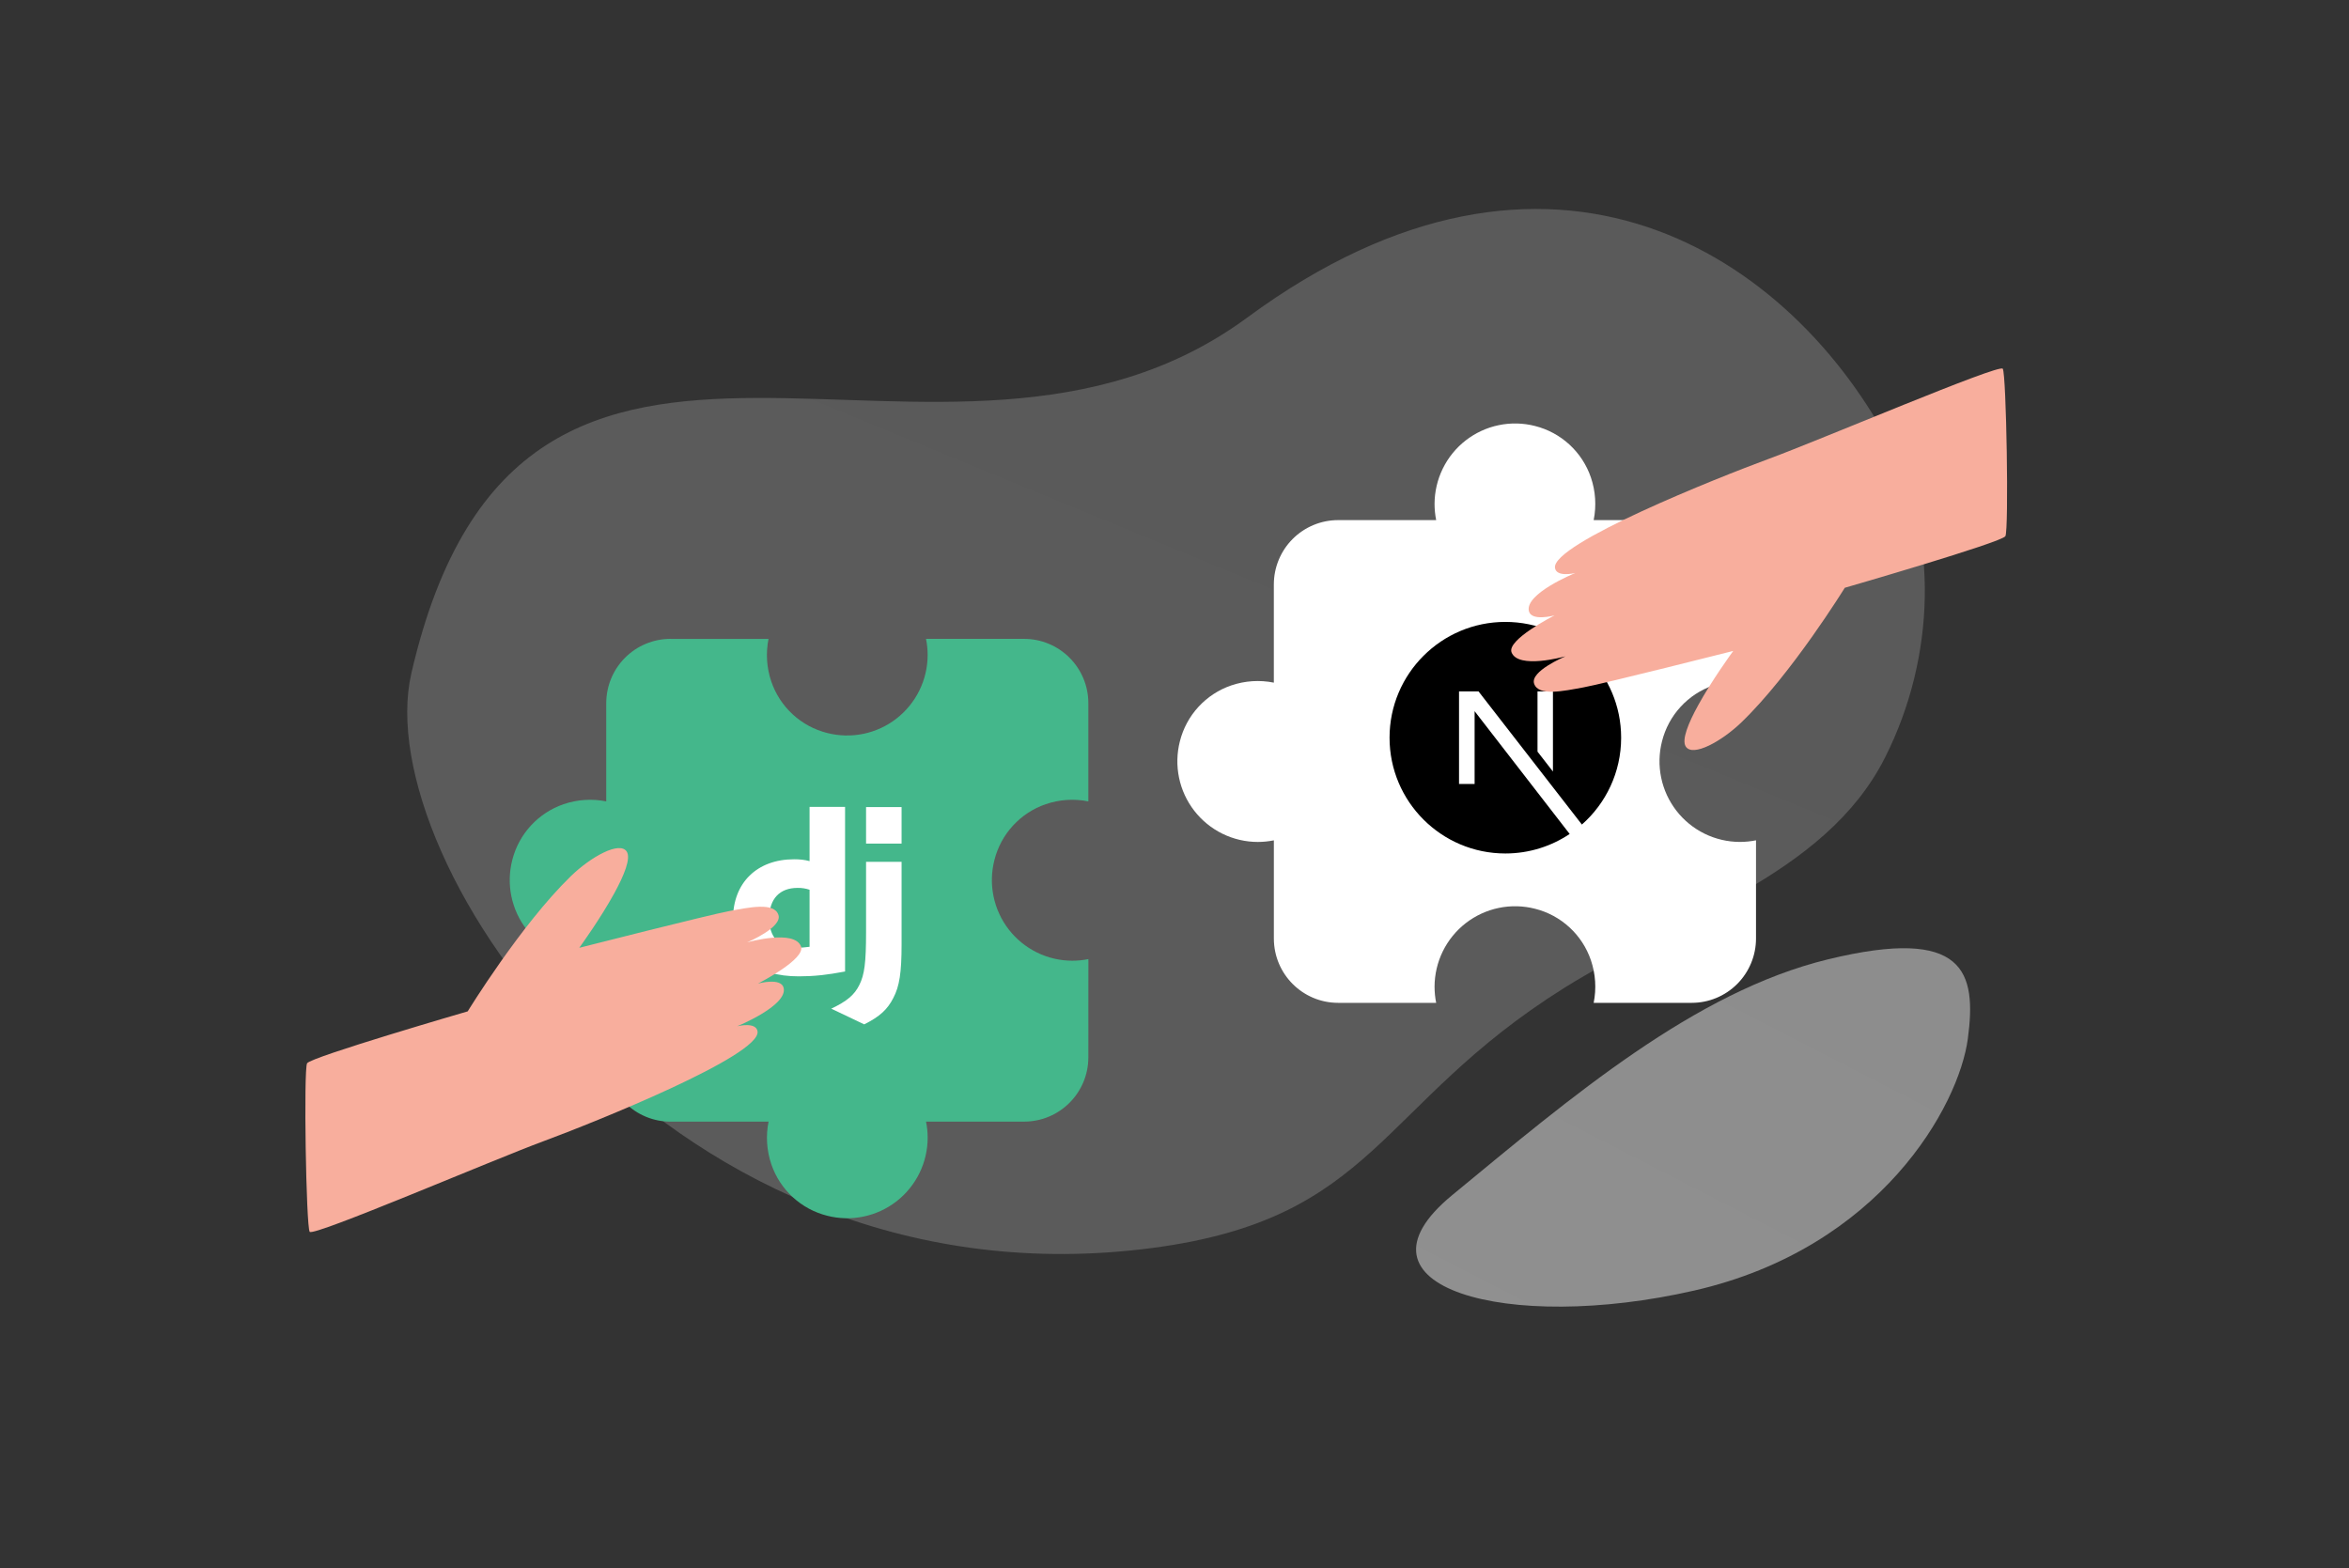
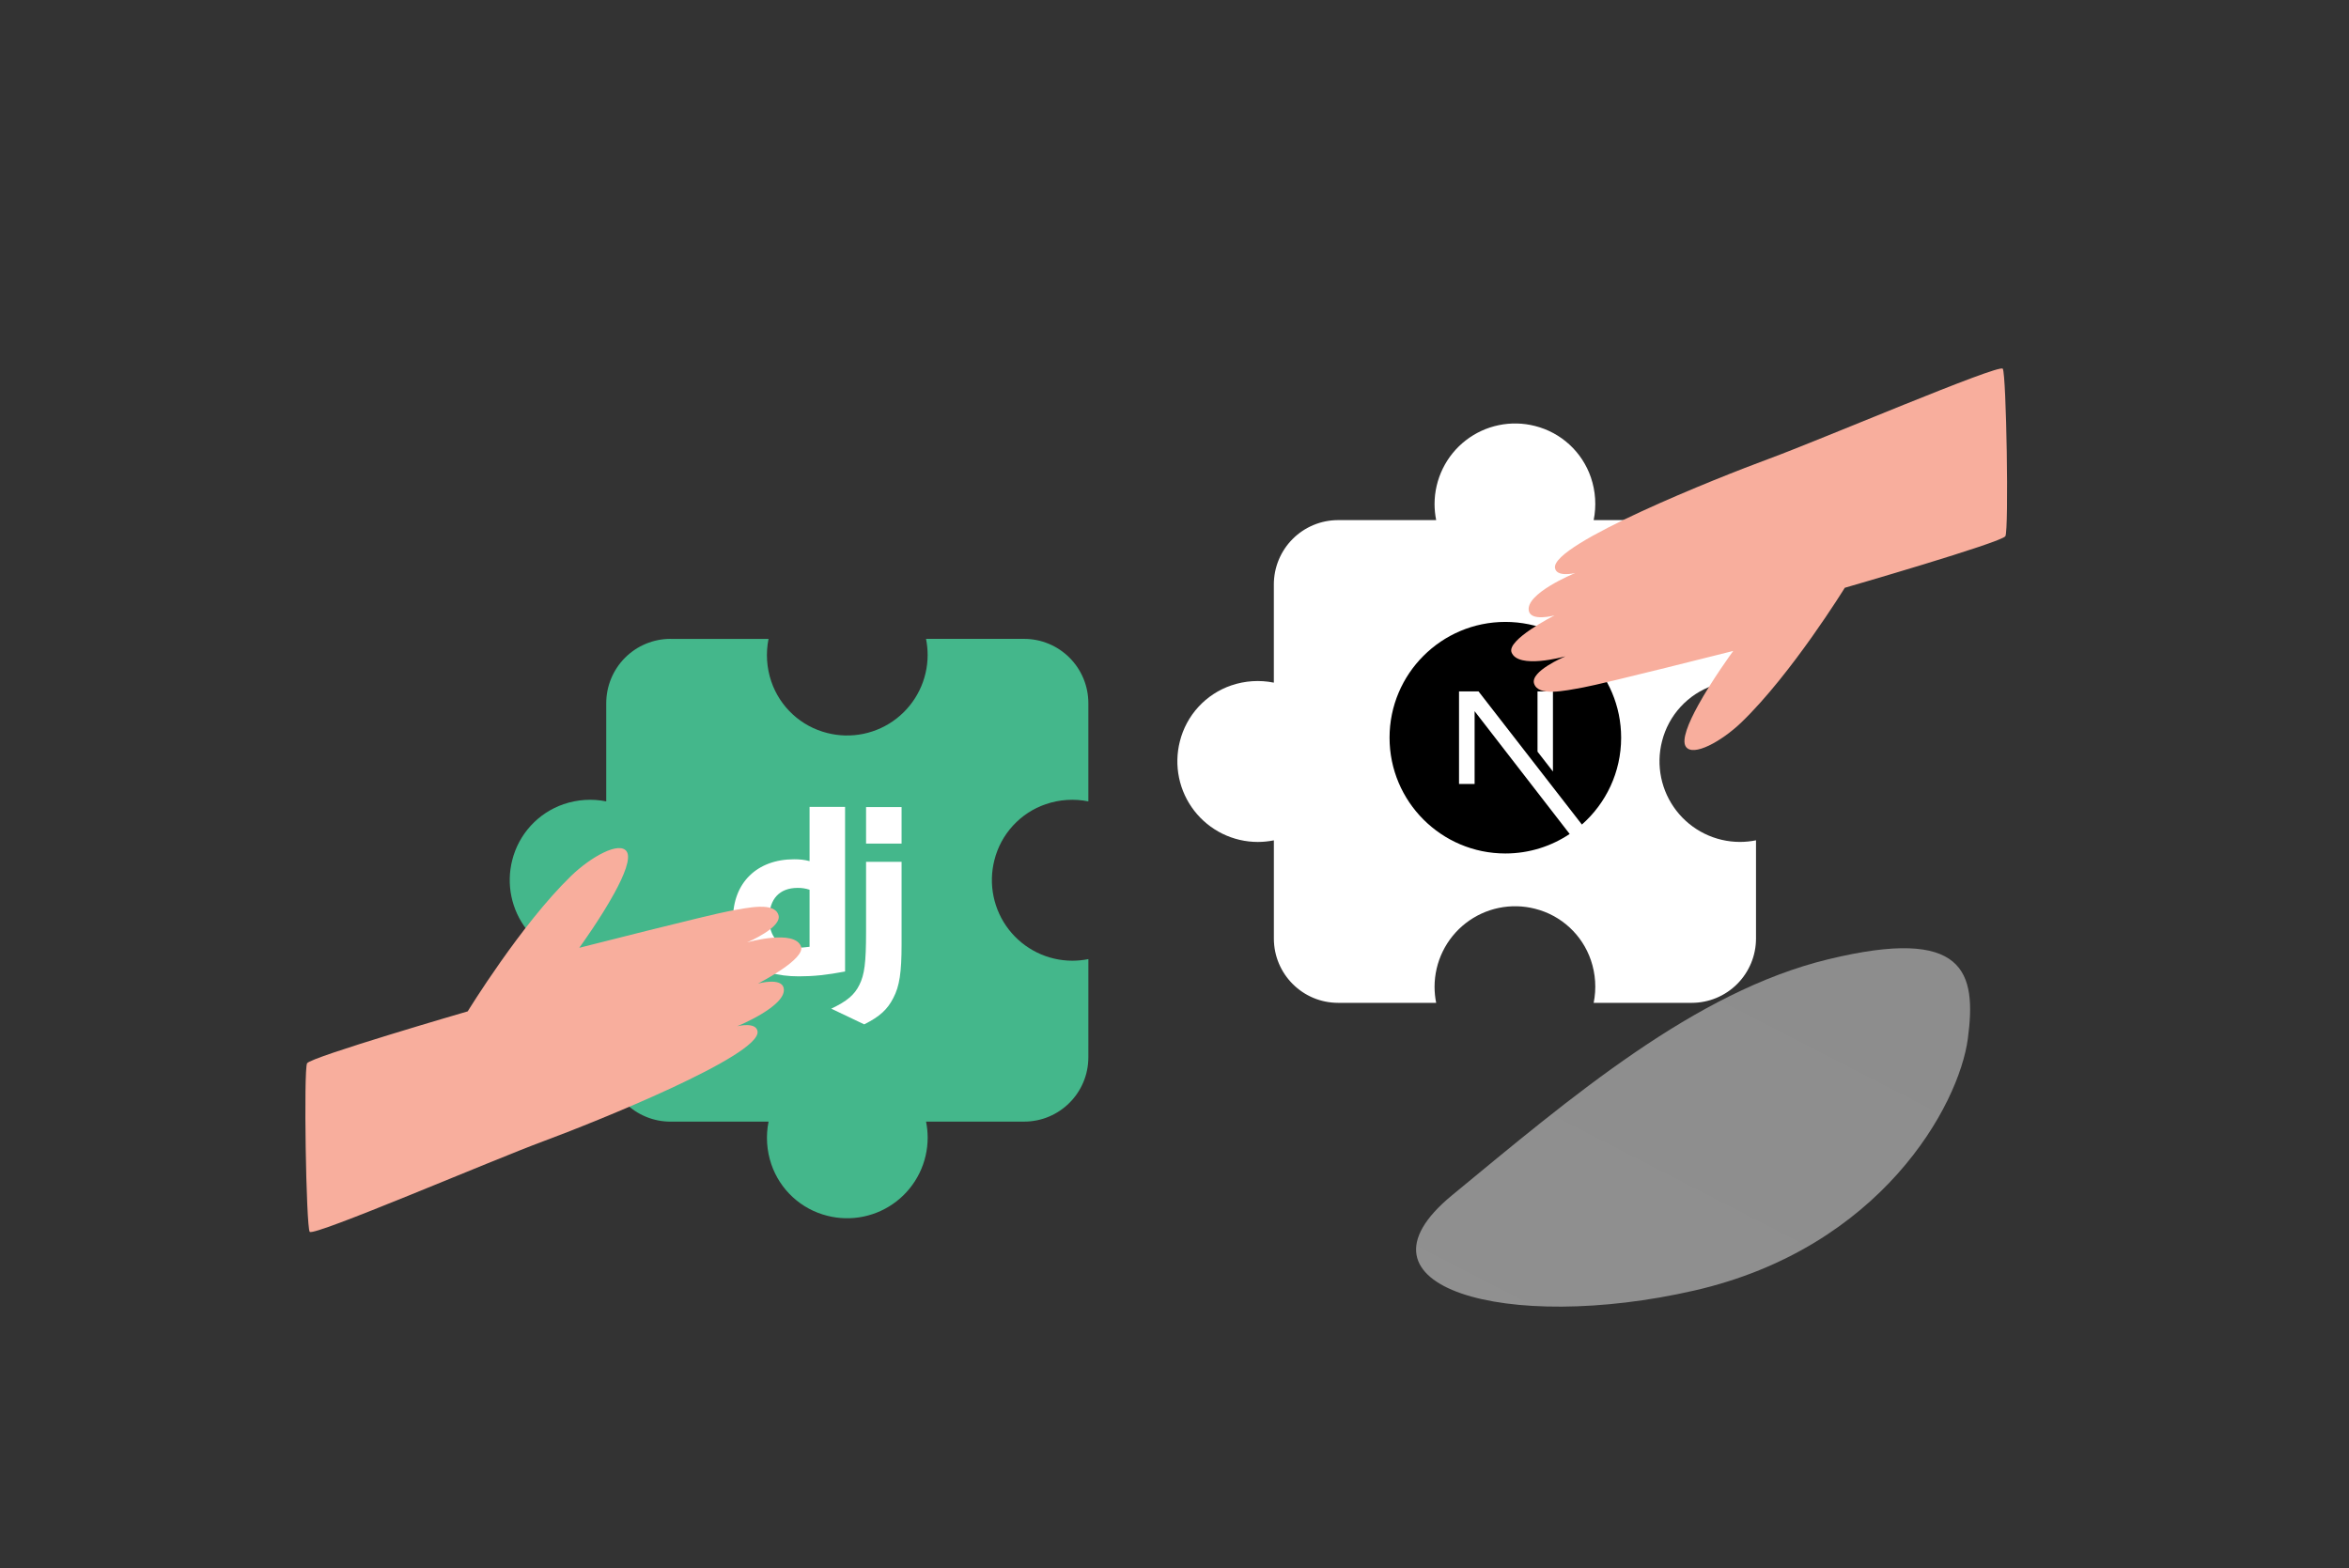
<svg xmlns="http://www.w3.org/2000/svg" width="355" height="237" viewBox="0 0 355 237" fill="none">
  <rect x="0" y="0" width="355" height="237" fill="#333333" stroke="none" />
  <g clip-path="url(#clip0_3136_23023)">
    <mask id="mask0_3136_23023" style="mask-type:luminance" maskUnits="userSpaceOnUse" x="0" y="0" width="355" height="237">
      <path d="M0 0H355V237H0V0Z" fill="white" />
    </mask>
    <g mask="url(#mask0_3136_23023)">
-       <path opacity="0.2" d="M62.16 101.804C55.635 130.188 101.465 198.19 174.162 188.625C207.972 184.176 208.146 167.054 236.339 149.356C253.144 138.807 275.745 132.553 284.853 114.554C292.718 99.019 292.702 80.847 285.994 67.862C270.906 38.658 234.474 14.118 188.502 47.993C142.53 81.867 79 28.601 62.16 101.804Z" fill="url(#paint0_linear_3136_23023)" />
      <path opacity="0.46" d="M219.444 180.658C237.464 165.813 256.108 149.9 276.253 145.003C297.033 139.947 298.74 146.958 297.394 157.014C296.048 167.07 284.294 188.597 256.052 195.062C227.802 201.529 202.583 194.552 219.444 180.658Z" fill="url(#paint1_linear_3136_23023)" />
      <path fill-rule="evenodd" clip-rule="evenodd" d="M101.33 96.566H116.148V96.561C115.715 98.711 115.859 100.938 116.566 103.013C117.215 104.912 118.327 106.618 119.802 107.976C121.277 109.334 123.068 110.3 125.011 110.788C126.807 111.248 128.684 111.29 130.499 110.913C132.313 110.535 134.018 109.748 135.483 108.61C136.947 107.472 138.133 106.015 138.949 104.348C139.765 102.682 140.191 100.851 140.193 98.995C140.191 98.177 140.109 97.362 139.948 96.561H154.766C156.042 96.561 157.306 96.813 158.484 97.302C159.663 97.791 160.734 98.507 161.636 99.411C162.538 100.314 163.254 101.387 163.742 102.567C164.23 103.747 164.481 105.013 164.481 106.29V121.129H164.486C162.339 120.696 160.115 120.84 158.043 121.549C156.147 122.198 154.444 123.312 153.088 124.789C151.732 126.266 150.766 128.059 150.28 130.006C149.821 131.804 149.778 133.683 150.155 135.501C150.532 137.318 151.318 139.025 152.454 140.492C153.59 141.958 155.046 143.146 156.71 143.963C158.374 144.781 160.202 145.207 162.056 145.209C162.872 145.208 163.686 145.126 164.486 144.965L164.481 159.8C164.482 165.171 160.135 169.527 154.771 169.528H139.953C140.114 170.33 140.196 171.145 140.197 171.962C140.195 173.818 139.769 175.649 138.953 177.315C138.137 178.982 136.951 180.439 135.487 181.577C134.022 182.715 132.318 183.502 130.503 183.88C128.688 184.257 126.811 184.215 125.015 183.755C123.072 183.268 121.281 182.301 119.806 180.943C118.331 179.585 117.219 177.879 116.571 175.98C115.864 173.905 115.719 171.678 116.152 169.528V169.533H101.335C100.059 169.533 98.796 169.282 97.617 168.793C96.438 168.304 95.367 167.587 94.465 166.684C93.563 165.78 92.847 164.708 92.359 163.527C91.871 162.347 91.62 161.082 91.62 159.804V144.965C90.82 145.126 90.006 145.208 89.191 145.209C87.337 145.207 85.508 144.781 83.844 143.964C82.18 143.146 80.725 141.959 79.588 140.492C78.453 139.025 77.666 137.318 77.289 135.501C76.912 133.683 76.955 131.804 77.414 130.006C77.903 128.06 78.868 126.267 80.224 124.79C81.58 123.314 83.283 122.199 85.178 121.549C87.25 120.84 89.474 120.695 91.62 121.129V106.29C91.62 105.013 91.871 103.747 92.359 102.567C92.847 101.387 93.563 100.314 94.465 99.411C95.367 98.507 96.438 97.79 97.617 97.302C98.796 96.813 100.059 96.561 101.335 96.561" fill="#44B78B" />
      <path fill-rule="evenodd" clip-rule="evenodd" d="M265.377 88.336L265.377 103.175L265.382 103.175C263.235 102.741 261.012 102.886 258.939 103.594C257.043 104.243 255.34 105.357 253.984 106.834C252.628 108.311 251.662 110.105 251.175 112.051C250.716 113.849 250.674 115.729 251.051 117.546C251.427 119.363 252.214 121.07 253.35 122.537C254.486 124.004 255.942 125.191 257.606 126.008C259.27 126.826 261.099 127.252 262.952 127.254C263.768 127.252 264.582 127.17 265.382 127.009L265.382 141.848C265.382 143.126 265.131 144.391 264.642 145.571C264.154 146.751 263.439 147.824 262.536 148.727C261.634 149.631 260.563 150.347 259.384 150.836C258.206 151.325 256.942 151.576 255.667 151.576L240.848 151.576L240.848 151.581C241.282 149.431 241.137 147.205 240.429 145.129C239.781 143.231 238.669 141.525 237.194 140.167C235.719 138.809 233.928 137.842 231.985 137.355C230.189 136.895 228.312 136.853 226.497 137.23C224.682 137.607 222.978 138.395 221.513 139.533C220.049 140.67 218.863 142.128 218.046 143.794C217.23 145.461 216.805 147.292 216.802 149.148C216.804 149.965 216.885 150.78 217.046 151.581L202.232 151.576C196.868 151.577 192.519 147.224 192.517 141.853L192.517 127.014C191.717 127.175 190.903 127.257 190.088 127.258C188.234 127.256 186.406 126.83 184.741 126.013C183.077 125.195 181.622 124.008 180.486 122.541C179.35 121.075 178.563 119.368 178.186 117.55C177.809 115.733 177.852 113.854 178.311 112.055C178.797 110.109 179.763 108.316 181.119 106.839C182.475 105.362 184.179 104.248 186.074 103.599C188.147 102.891 190.37 102.746 192.517 103.18L192.513 103.18L192.513 88.341C192.512 87.063 192.764 85.798 193.252 84.618C193.74 83.438 194.456 82.365 195.358 81.462C196.26 80.558 197.331 79.842 198.51 79.353C199.689 78.864 200.952 78.613 202.228 78.613L217.046 78.613C216.885 77.812 216.804 76.997 216.802 76.18C216.804 74.324 217.23 72.492 218.046 70.826C218.862 69.159 220.048 67.702 221.513 66.564C222.977 65.427 224.682 64.639 226.497 64.262C228.312 63.884 230.189 63.927 231.985 64.387C233.928 64.876 235.718 65.843 237.192 67.201C238.667 68.558 239.78 70.264 240.429 72.161C241.137 74.237 241.282 76.463 240.848 78.613L255.667 78.613C256.942 78.613 258.206 78.864 259.385 79.353C260.563 79.842 261.634 80.558 262.537 81.462C263.439 82.365 264.154 83.438 264.643 84.618C265.131 85.798 265.382 87.063 265.382 88.341" fill="white" />
      <g clip-path="url(#clip1_3136_23023)">
        <path d="M237.22 126.051C234.439 127.914 231.095 129 227.5 129C217.841 129 210 121.159 210 111.5C210 101.841 217.841 94 227.5 94C237.159 94 245 101.841 245 111.5C245 116.725 242.705 121.418 239.069 124.626L223.444 104.5H220.5V118.494H222.855V107.491L237.22 126.051ZM232.361 113.607L234.694 116.613V104.5H232.361V113.607Z" fill="black" />
      </g>
      <g clip-path="url(#clip2_3136_23023)">
        <path d="M122.348 121.96H127.714V146.839C124.961 147.362 122.94 147.571 120.745 147.571C114.193 147.571 110.778 144.605 110.778 138.916C110.778 133.435 114.402 129.877 120.013 129.877C120.885 129.877 121.547 129.946 122.348 130.155V121.96ZM122.348 134.482C121.765 134.284 121.152 134.19 120.536 134.202C117.817 134.202 116.25 135.877 116.25 138.811C116.25 141.673 117.749 143.242 120.502 143.242C121.094 143.242 121.582 143.208 122.348 143.103V134.482ZM136.254 130.259V142.719C136.254 147.011 135.941 149.071 135 150.85C134.128 152.561 132.978 153.643 130.608 154.829L125.625 152.455C127.995 151.339 129.145 150.36 129.877 148.86C130.644 147.325 130.887 145.545 130.887 140.869V130.258L136.254 130.259ZM130.887 121.989H136.254V127.502H130.887V121.989Z" fill="white" />
      </g>
      <path d="M46.804 186.182C46.257 185.402 45.87 161.661 46.409 160.712C46.951 159.766 70.684 152.863 70.684 152.863C70.684 152.863 78.718 139.752 86.292 132.411C89.278 129.513 93.644 127.08 94.714 128.708C95.378 129.717 94.324 132.3 92.834 135.019C92.83 135.028 92.826 135.036 92.82 135.043C90.745 138.825 87.837 142.852 87.563 143.23C87.555 143.238 87.548 143.247 87.541 143.257C87.541 143.257 107.228 138.249 110.196 137.71C113.163 137.167 117.035 136.302 117.65 138.309C118.217 140.152 113.204 142.311 112.906 142.438C113.228 142.349 120.04 140.465 121.051 143.034C121.802 144.945 114.756 148.561 114.548 148.665C114.724 148.619 118.081 147.732 118.436 149.331C119.019 151.96 111.711 154.989 111.412 155.114C111.578 155.073 114.293 154.431 114.488 155.902C114.971 159.546 89.831 169.643 82.149 172.485C74.458 175.323 47.355 186.962 46.804 186.182ZM302.673 55.732C303.221 56.507 303.608 80.099 303.069 81.043C302.527 81.983 278.798 88.842 278.798 88.842C278.798 88.842 270.765 101.87 263.192 109.165C260.207 112.045 255.842 114.463 254.772 112.845C254.108 111.843 255.162 109.276 256.652 106.574C256.655 106.566 256.66 106.558 256.665 106.55C258.741 102.792 261.648 98.79 261.922 98.415C261.938 98.396 261.943 98.388 261.943 98.388C261.943 98.388 242.26 103.364 239.293 103.899C236.326 104.439 232.454 105.299 231.839 103.305C231.273 101.473 236.286 99.328 236.584 99.201C236.261 99.29 229.45 101.162 228.439 98.609C227.689 96.71 234.733 93.116 234.942 93.014C234.766 93.06 231.409 93.94 231.054 92.352C230.471 89.739 237.779 86.73 238.076 86.605C237.911 86.646 235.197 87.284 235.001 85.822C234.519 82.201 259.654 72.167 267.335 69.344C275.024 66.523 302.123 54.957 302.673 55.732Z" fill="#F8AE9D" />
    </g>
  </g>
  <defs>
    <linearGradient id="paint0_linear_3136_23023" x1="99.215" y1="285.201" x2="286.363" y2="-169.186" gradientUnits="userSpaceOnUse">
      <stop stop-color="white" />
      <stop offset="1" stop-color="#EEEEEE" />
    </linearGradient>
    <linearGradient id="paint1_linear_3136_23023" x1="217.951" y1="244.861" x2="314.45" y2="57.373" gradientUnits="userSpaceOnUse">
      <stop stop-color="white" />
      <stop offset="1" stop-color="#EEEEEE" />
    </linearGradient>
    <clipPath id="clip0_3136_23023">
      <rect width="355" height="237" fill="white" />
    </clipPath>
    <clipPath id="clip1_3136_23023">
      <rect width="35" height="35" fill="white" transform="translate(210 94)" />
    </clipPath>
    <clipPath id="clip2_3136_23023">
      <rect width="32.822" height="32.869" fill="white" transform="translate(107.105 121.96)" />
    </clipPath>
  </defs>
</svg>